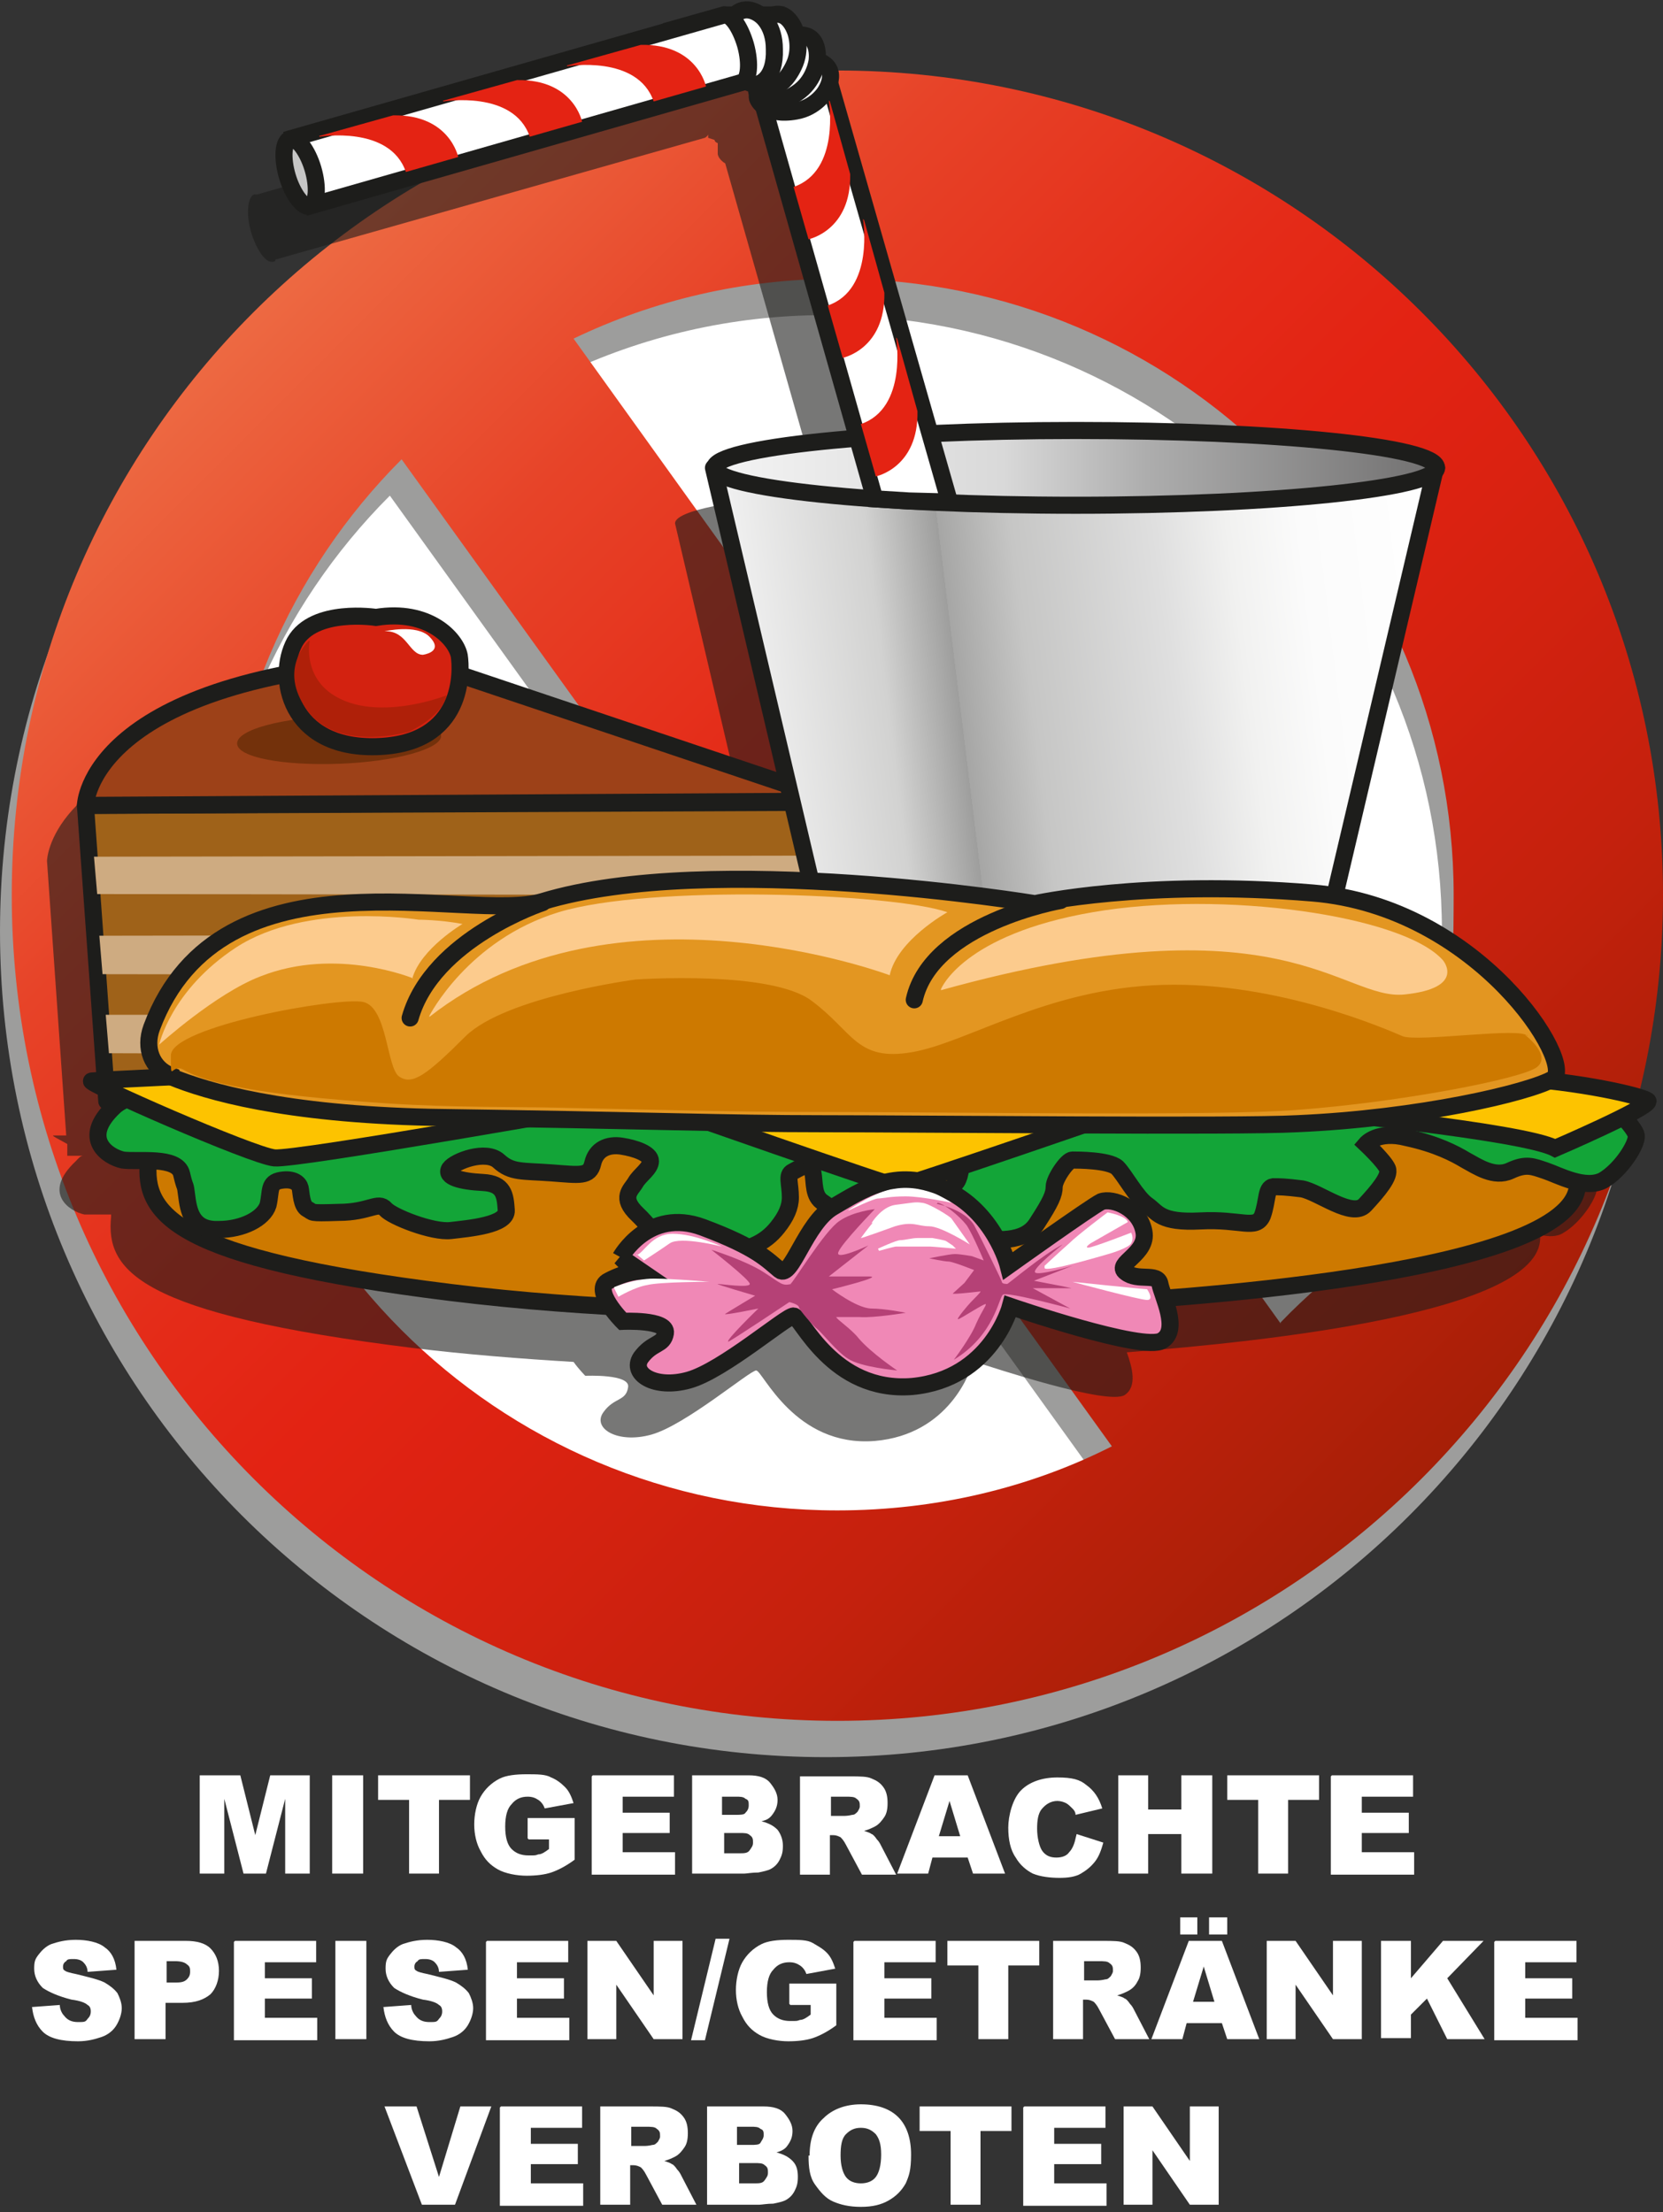
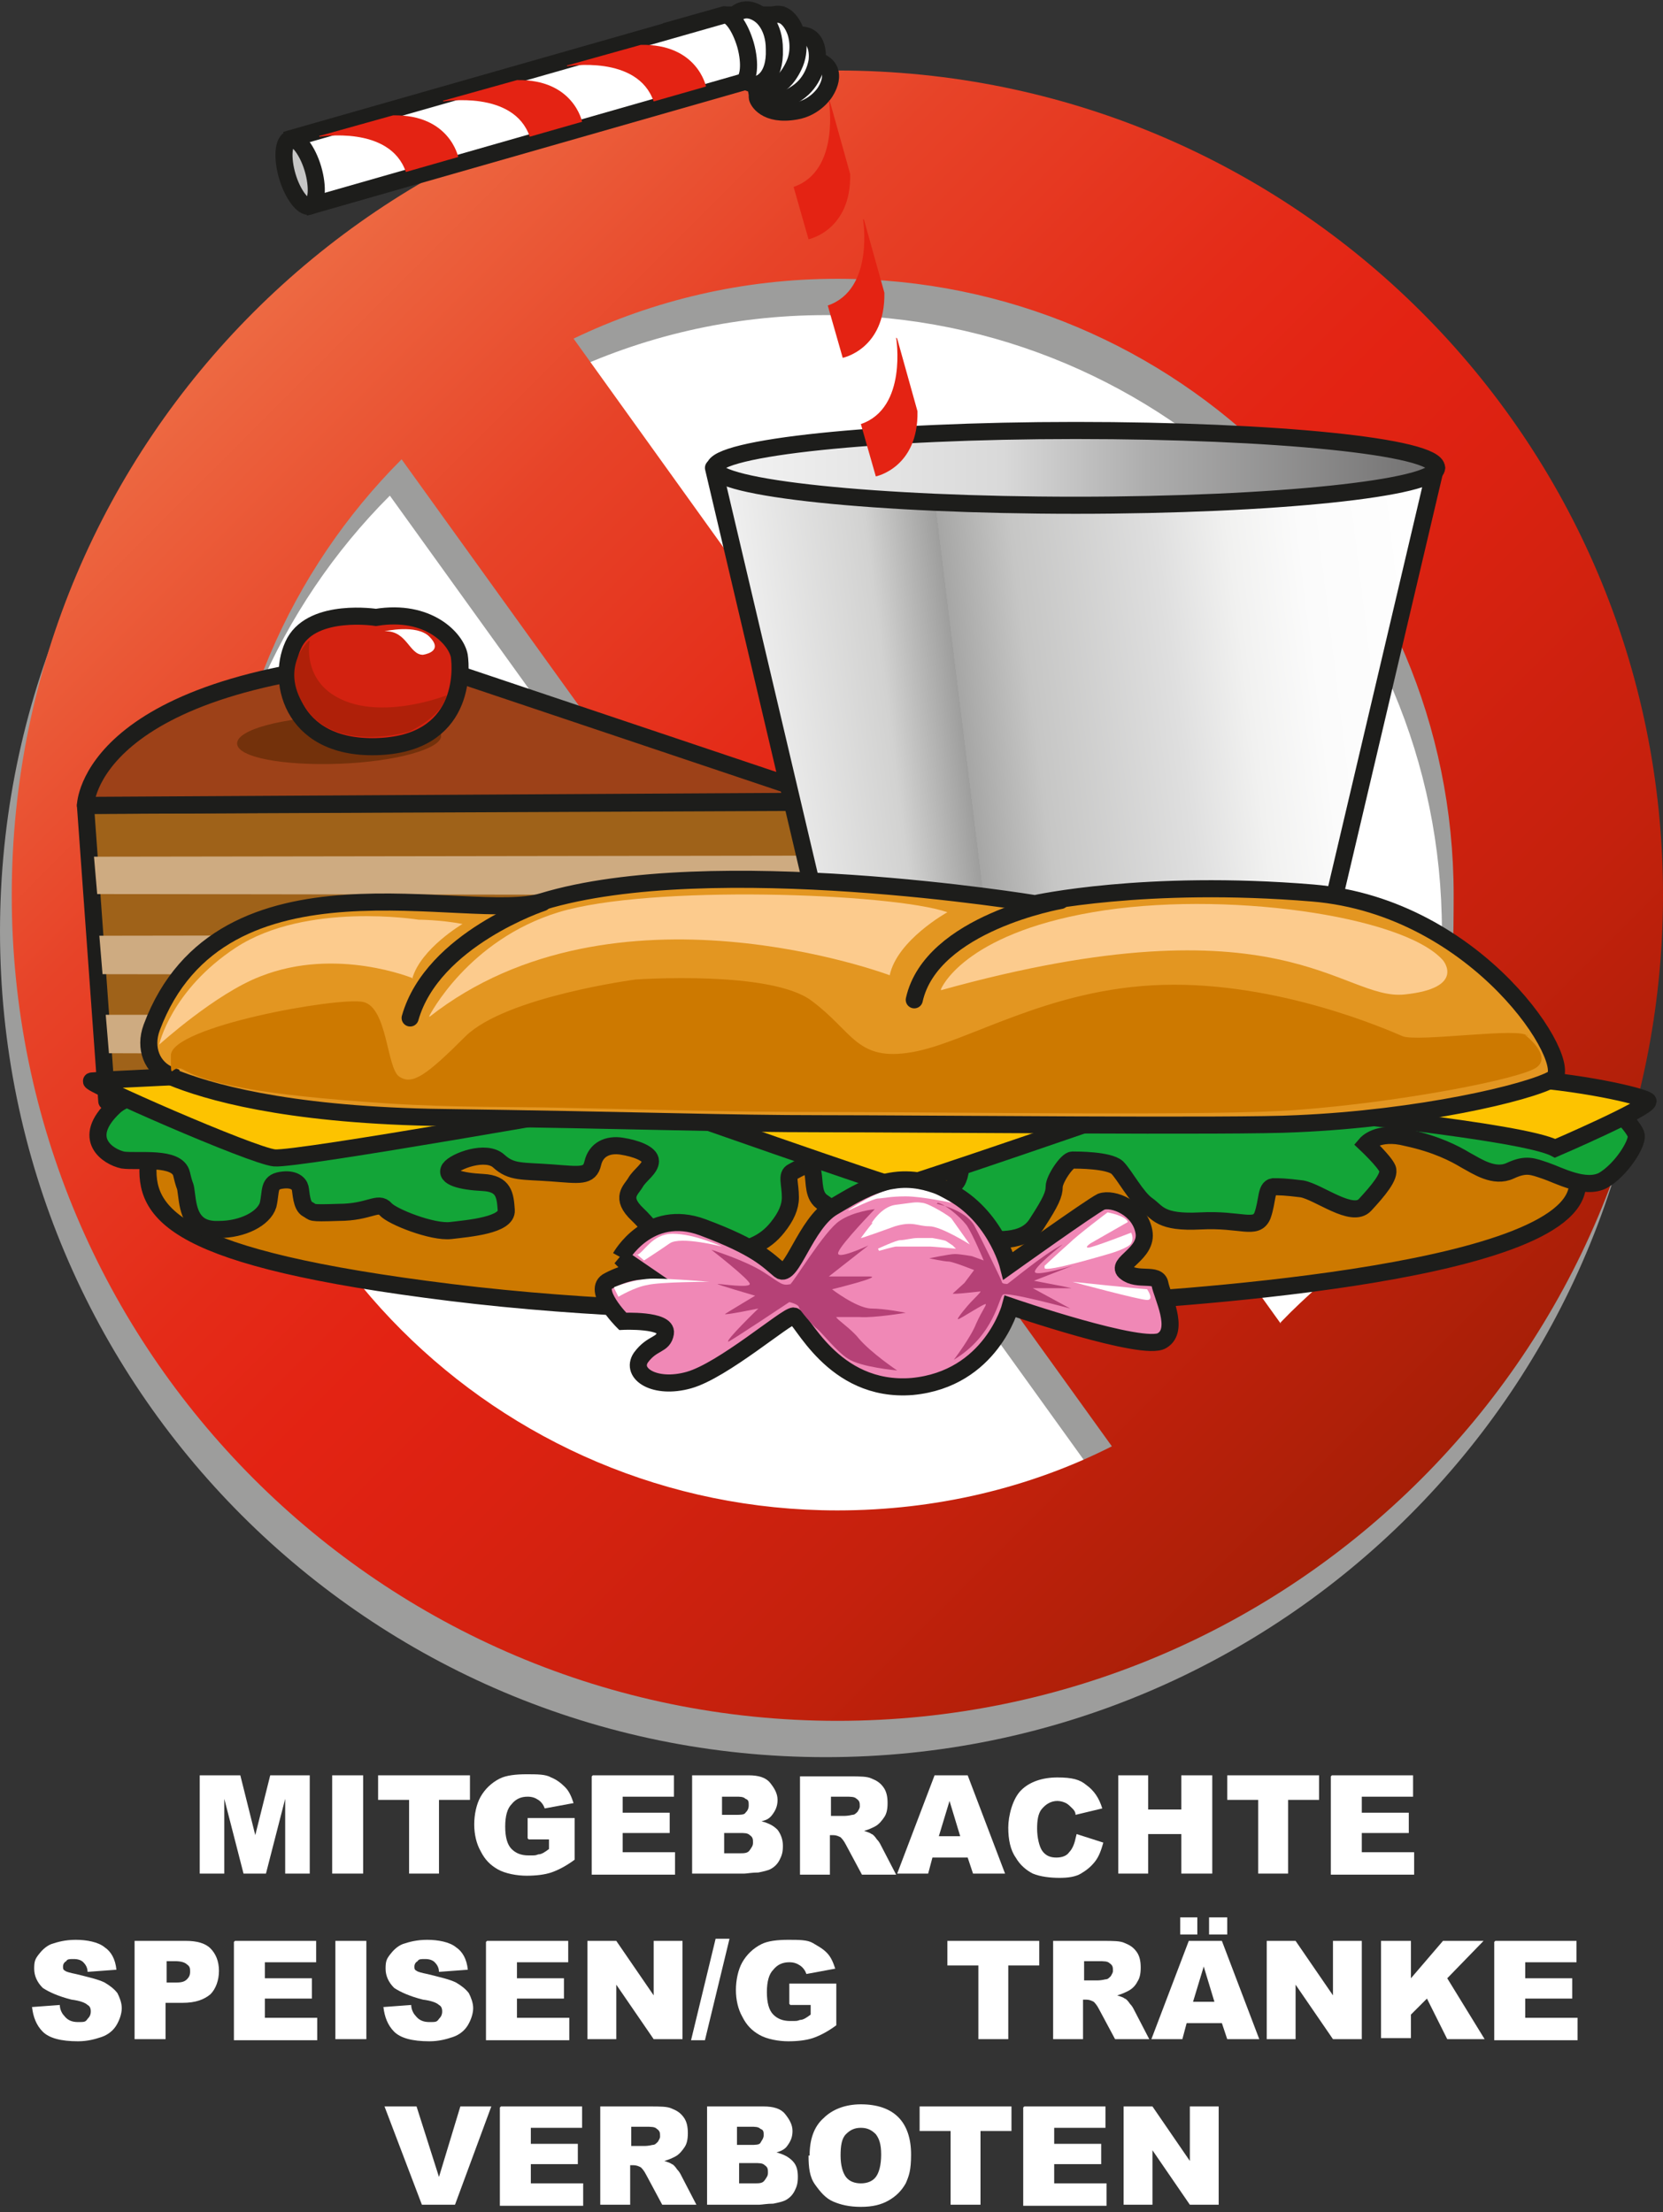
<svg xmlns="http://www.w3.org/2000/svg" id="Calque_1" version="1.1" viewBox="0 0 155.7 207.1">
  <rect x="0" y="0" width="155.7" height="207.1" fill="#333333" stroke="none" />
  <defs>
    <style>
      .st0 {
        fill: #73310b;
      }

      .st1 {
        fill: url(#Dégradé_sans_nom_2);
      }

      .st1, .st2, .st3, .st4, .st5, .st6, .st7, .st8, .st9, .st10, .st11, .st12, .st13 {
        stroke: #1d1d1b;
        stroke-width: 1.6px;
      }

      .st1, .st3, .st4, .st7 {
        stroke-linecap: round;
        stroke-linejoin: round;
      }

      .st14 {
        fill: #1d1d1b;
        isolation: isolate;
        opacity: .6;
      }

      .st15, .st5 {
        fill: #fff;
      }

      .st16 {
        fill: #9d9d9c;
      }

      .st2 {
        fill: #fdc300;
      }

      .st2, .st5, .st6, .st8, .st9, .st10, .st11, .st12, .st13 {
        stroke-miterlimit: 10;
      }

      .st3 {
        fill: #9d4118;
      }

      .st17 {
        fill: #e42313;
      }

      .st4 {
        fill: none;
      }

      .st18 {
        fill: url(#Dégradé_sans_nom);
      }

      .st6 {
        fill: #e39621;
      }

      .st19 {
        fill: #ceab81;
      }

      .st7 {
        fill: #9f6219;
      }

      .st8 {
        fill: url(#Dégradé_sans_nom_3);
      }

      .st9, .st20 {
        fill: #cd7900;
      }

      .st21 {
        fill: #af2009;
      }

      .st10 {
        fill: #f088b6;
      }

      .st11 {
        fill: #d32210;
      }

      .st22 {
        fill: #b54176;
      }

      .st12 {
        fill: #13a538;
      }

      .st13 {
        fill: #c6c6c6;
      }

      .st23 {
        fill: #fccb8d;
      }
    </style>
    <linearGradient id="Dégradé_sans_nom" data-name="Dégradé sans nom" x1="23.8" y1="178.1" x2="133.1" y2="68.8" gradientTransform="translate(0 207.3) scale(1 -1)" gradientUnits="userSpaceOnUse">
      <stop offset="0" stop-color="#ed6942" />
      <stop offset=".2" stop-color="#e74328" />
      <stop offset=".4" stop-color="#e42b18" />
      <stop offset=".5" stop-color="#e32313" />
      <stop offset=".6" stop-color="#db2211" />
      <stop offset=".8" stop-color="#c5210d" />
      <stop offset="1" stop-color="#a61f07" />
    </linearGradient>
    <linearGradient id="Dégradé_sans_nom_2" data-name="Dégradé sans nom 2" x1="71.1" y1="128.8" x2="137.8" y2="137" gradientTransform="translate(0 207.3) scale(1 -1)" gradientUnits="userSpaceOnUse">
      <stop offset="0" stop-color="#fff" />
      <stop offset="0" stop-color="#f2f2f2" />
      <stop offset=".2" stop-color="#d2d2d1" />
      <stop offset=".3" stop-color="#9e9e9d" />
      <stop offset=".3" stop-color="#9d9d9c" />
      <stop offset=".3" stop-color="#a6a6a5" />
      <stop offset=".4" stop-color="#c6c6c5" />
      <stop offset=".6" stop-color="#dfdfdf" />
      <stop offset=".7" stop-color="#f1f1f0" />
      <stop offset=".8" stop-color="#fbfbfb" />
      <stop offset="1" stop-color="#fff" />
    </linearGradient>
    <linearGradient id="Dégradé_sans_nom_3" data-name="Dégradé sans nom 3" x1="66.8" y1="163.5" x2="134.5" y2="163.5" gradientTransform="translate(0 207.3) scale(1 -1)" gradientUnits="userSpaceOnUse">
      <stop offset="0" stop-color="#fff" />
      <stop offset="0" stop-color="#f4f4f4" />
      <stop offset=".4" stop-color="#d9d9d9" />
      <stop offset=".6" stop-color="#adadad" />
      <stop offset="1" stop-color="#717070" />
      <stop offset="1" stop-color="#706f6f" />
    </linearGradient>
  </defs>
  <path class="st15" d="M148.6,84c0,38.3-31,69.3-69.3,69.3S10,122.3,10,84,41,14.7,79.3,14.7s69.3,31,69.3,69.3Z" />
  <path class="st16" d="M77.3,9.9C34.6,9.9,0,44.5,0,87.2s34.6,77.3,77.3,77.3,77.3-34.6,77.3-77.3S120,9.9,77.3,9.9ZM19.6,87.2c0-15.9,6.5-30.4,16.9-40.8l66.5,92.4c-7.7,3.9-16.5,6-25.7,6-31.9,0-57.7-25.8-57.7-57.7h0ZM118.8,127.2L52.6,35.1c7.5-3.6,15.9-5.6,24.7-5.6,31.9,0,57.7,25.8,57.7,57.7s-6.2,29.6-16.2,40Z" />
  <path class="st18" d="M78.4,6.6C35.7,6.6,1.1,41.2,1.1,83.8s34.6,77.3,77.3,77.3,77.3-34.6,77.3-77.3S121.1,6.6,78.4,6.6ZM20.7,83.8c0-15.9,6.5-30.4,16.9-40.8l66.5,92.4c-7.7,3.9-16.5,6-25.7,6-31.9,0-57.7-25.8-57.7-57.7h0ZM119.9,123.9L53.7,31.7c7.5-3.6,15.9-5.6,24.7-5.6,31.9,0,57.7,25.8,57.7,57.7s-6.2,29.6-16.2,40h0Z" />
-   <path class="st14" d="M150.4,108.4c0-.3-3.8-1.3-9-1.9,0,0,.1,0,.2,0,2.1-1.2-6.1-14.8-20.4-17.1l9.5-40.2c0-1.9-15.2-3.5-33.8-3.5s-9.5,0-13.6.3l-9.3-32.5h-.3c.3-.6.7-1.9-.9-2.4h0c0-.1.4-2.8-1.9-2.5h0v-.3s-.8-2.6-2.7-1.3v.4c-.4-.5-.6-.7-.6-.7,0,0-1.4-1.3-2.6,0v.5c-.2-.4-.5-.6-.8-.5h0l-40.1,11.5h-.3c-.6.2-.8,1.8-.3,3.5s1.4,3,2.1,2.8c0,0,.2,0,.2-.2h0l40.2-11.4h0c0,0,.2-.1.3-.3v.3s.3.1.6.2h0s0,.2.3.3h0v.2h0s0,.5,0,.8c0,.2.2.6.7.9l8.8,30.9c-8.2.6-13.5,1.6-13.5,2.8l7,29.8-30.8-10.4v-1.8c-.3-1.6-2.9-4.4-7.8-3.6,0,0-5.8-.9-7.6,2.3-.5.8-.7,1.9-.7,3-18.8,3.6-18.9,12.3-18.9,12.3l1.8,25.7h-1.2c-.2,0,.4.3,1.3.8v1.1h1.5c-.3,0-.5.3-.7.5-3.2,3-.6,4.7.8,5h2.5v.2c-.5,5,2.4,9.1,28.3,12.3,4.9.6,10,1,15,1.3.5.7,1.1,1.3,1.1,1.3,0,0,4.3-.2,4,1.1-.2,1.3-1.3.9-2.3,2.3-1.1,1.5,1.3,3,4.5,2.1s9.2-6,9.8-6,3.6,7.2,11.1,6.6c7-.6,9-6.6,9.2-7.4h.2c1.6.5,12.4,4.1,14,3.1,1.2-.8.7-2.6.2-4,12.9-1,38.7-3.7,38.7-10.7s0-.2,0-.3c.8.2,1.6.2,2.2-.2,1.7-1,3.2-3.4,3.1-4.2,0-.3-.5-1-1.1-1.6,1.3-.7,2.4-1.2,2.4-1.5l-.4.4Z" />
  <g>
    <polygon class="st7" points="8 75.4 10 103.1 78 103.5 78.3 75.1 8 75.4" />
    <path class="st3" d="M8,75.4s.2-12,30.7-13.7l39.6,13.3-70.3.4Z" />
    <polygon class="st19" points="8.8 80.2 77.7 80.1 77.7 83.8 9.1 83.7 8.8 80.2" />
    <polygon class="st19" points="9.3 87.6 77.7 87.5 77.6 91.3 9.6 91.2 9.3 87.6" />
    <polygon class="st19" points="9.9 95 77.6 95 77.6 98.8 10.2 98.6 9.9 95" />
    <path class="st0" d="M41.3,68.9c0,1.2-4.2,2.4-9.5,2.6s-9.6-.6-9.6-1.9,4.2-2.4,9.5-2.6,9.6.6,9.6,1.9Z" />
    <g>
      <path class="st11" d="M35.2,57.8s-5.8-.9-7.6,2.3c-1.8,3.3-.5,10,7.6,9.8,8.4-.2,8-7.2,7.8-8.5-.3-1.6-2.9-4.4-7.8-3.6Z" />
      <path class="st21" d="M28.9,60s-2.9,2.6-.2,6.4c2.8,4.1,9.6,2.1,9.6,2.1,0,0,3.1-1.4,3.5-3.4,0,0-7.1,2.8-11.1-.4-2.3-1.9-1.7-4.7-1.7-4.7h0Z" />
      <path class="st15" d="M36,59.1s3-.7,4.2.5,0,1.6-.6,1.7c-1.3,0-1.5-2.3-3.6-2.2Z" />
    </g>
  </g>
  <g>
    <path class="st1" d="M134.5,43.8h-67.7l14.6,62h0c0,1.1,6.9,3.7,19.2,3.7s19.1-2.6,19.2-3.7h0l14.6-62h0Z" />
    <path class="st8" d="M134.5,43.8c0,1.9-15.1,3.5-33.8,3.5s-33.8-1.6-33.8-3.5,15.2-3.5,33.8-3.5,33.8,1.5,33.8,3.5Z" />
    <g>
-       <polygon class="st5" points="88.9 47 85.1 46.9 81.9 46.7 71.5 10 77.8 8.2 88.9 47" />
      <path class="st5" d="M70.9,8.3s0,.5,0,.8c0,.3.8,1.8,3.6,1.3,1.8-.3,2.7-1.7,2.7-1.7,0,0,1.6-2.2-.6-3" />
      <path class="st5" d="M70.8,8.2s0,.5.3.8c.2.2,1.6,1.2,3.8-.5,1.4-1.1,1.6-2.8,1.6-2.8,0,0,.4-2.7-1.9-2.4" />
      <path class="st5" d="M70.5,7.8s.3.4.6.5c.3.1,2,.4,3.2-2.1.8-1.6.2-3.2.2-3.2,0,0-.8-2.6-2.7-1.3" />
      <path class="st5" d="M70,7.7s.5.2.8.2,1.8-.5,1.7-3.3c0-2.2-1.2-3.1-1.2-3.1,0,0-1.4-1.3-2.6,0" />
      <path class="st5" d="M67.8,1.4h0L27.5,12.9l1.8,6.3,40.2-11.5h0c.6-.2.8-1.7.3-3.5-.5-1.7-1.4-3-2.1-2.8Z" />
      <path class="st13" d="M29.3,15.8c.5,1.7.4,3.3-.3,3.5-.6.2-1.6-1.1-2.1-2.8-.5-1.7-.4-3.3.3-3.5.6-.2,1.6,1.1,2.1,2.8Z" />
      <path class="st17" d="M29.9,12.8s6.6-1.1,8.1,3.3l4.9-1.4s-.8-4-6.1-3.9l-6.8,1.9h-.1Z" />
      <path class="st17" d="M41.5,9.5s6.6-1.1,8.1,3.3l4.9-1.4s-.8-4-6.1-3.9l-6.8,1.9h-.1Z" />
      <path class="st17" d="M53.1,6.2s6.6-1.1,8.1,3.3l4.9-1.4s-.8-4-6.1-3.9l-6.8,1.9h-.1Z" />
      <path class="st17" d="M77.6,9.4s1.1,6.6-3.3,8.1l1.4,4.9s4-.8,3.9-6.1l-1.9-6.8h0Z" />
      <path class="st17" d="M80.8,20.5s1.1,6.6-3.3,8.1l1.4,4.9s4-.8,3.9-6.1l-1.9-6.8h0Z" />
      <path class="st17" d="M83.9,31.6s1.1,6.6-3.3,8.1l1.4,4.9s4-.8,3.9-6.1l-1.9-6.8h0Z" />
    </g>
  </g>
  <path class="st23" d="M40.4,94.6" />
  <g>
    <path class="st9" d="M30.2,101.4s-15.8,2.4-16.3,7.3c-.5,5,2.4,9.1,28.3,12.3,25.9,3.2,55.6,1.3,60.1,1s45.4-2.4,45.4-11.2-14.5-8.9-14.5-8.9l-102.9-.5h-.1Z" />
    <path class="st12" d="M28,103.1s-14.1-2.5-17.3.5c-3.2,3-.6,4.7.8,5,1.4.2,5.1-.4,5.5,1.3.4,1.7.3.6.5,2.2s.7,3.1,3,3c2.2,0,4.2-1,4.6-2.3.3-1.3,0-2.1,1.2-2.3,1.2-.2,1.7.3,1.8.7s.1,1.7.7,2,0,.4,2.9.3c2.9,0,3.7-1.1,4.4-.3.6.7,4.4,2.2,6.1,2,1.7-.2,5.3-.5,5.2-1.9s-.2-2.5-2.2-2.6-3.6-.5-3.1-1.3c.5-.7,3.4-1.8,4.6-.7,1.2,1.1,2.2.9,4.9,1.1s3.6.4,3.9-.9c.3-1.3,1.4-1.8,2.7-1.6,1.3.2,2.7.7,2.7,1.4s-1,1.3-1.4,2-1.5,1.4.2,3,3.2,4.5,6.8,3.9c3.6-.5,5.1-1.2,6.3-2.7.8-1,1.2-1.9,1.2-2.8,0-1.3-.4-2.1.2-2.4s1.7-1.1,1.9,0c.2,1.1,0,2.3,1,2.9,1.3.9,1.7,1.4,3,1,.3,0,2.9-.7,3.1-2.6s.2-3.5.9-3.6c.7,0,5.2-1,5.6,0s.3,2.3,0,3c-.2.6-1.8,1.5-.6,2.7,1.2,1.2.9,2.8,2.4,2.9,1.6,0,4.4.5,5.6-1.5,1.3-2,1.6-2.7,1.6-3.4s1.2-2.5,1.7-2.5,3.4,0,4.2.7c.7.7,1.8,2.8,2.8,3.5s1.2,1.7,5,1.5,5.2.9,5.8-.5c.5-1.4.3-2.6,1-2.7.6,0,1.1,0,2.7.2,1.6.3,4.7,2.8,5.9,1.5s2.4-2.7,2.1-3.4c-.3-.7-2-2.3-2-2.3,0,0,1.1-1.3,3.8-.6,2.8.6,4.5,1.5,5.5,2.1,1.1.6,2.7,1.7,4.2,1s2.1-.4,3.3,0,3.7,1.8,5.4.9c1.7-1,3.2-3.4,3.1-4.2-.1-.7-2.3-3.1-3.4-3.2-1.1,0-4.2-1.7-4.5-1.6s-6.5.6-6.5.6l-110.7,1.1h-.2Z" />
    <path class="st2" d="M20.6,100.6s-11.2.5-12,.6c-.9,0,15,7,17.1,7.2s31.9-5.1,31.9-5.1l-37-2.8h0Z" />
    <path class="st2" d="M61.6,103.4s21.9,7.7,22.5,7.7,22.9-7.7,22.9-7.7h-45.4Z" />
    <path class="st2" d="M121.8,103.9s20.8,2,23.8,3.6c0,0,8.6-3.7,8.7-4.4.1-.6-20.8-5.4-32.5.7h0Z" />
    <g>
      <path class="st6" d="M16,100.8c3.4,1.4,10.6,3.5,24.3,3.8,21.1.3,27.5.6,36.7.6s39,.3,44.4,0c11.5-.5,21.7-2.9,24-4.2,2.2-1.3-6.9-16.1-22.5-17.4-15.7-1.3-26,1-26,1,0,0-30.3-5-46.1-.2-6.9,2.1-30.1-5.6-36.6,11.8-.7,1.9,0,3.8,1.8,4.5h0Z" />
      <path class="st4" d="M50.8,84.5s-10.3,3.4-12.4,10.8" />
      <path class="st4" d="M99.3,84.3s-12.1,2.1-13.7,9.3" />
    </g>
    <path class="st23" d="M88.1,92.6s2-5.1,14.2-7.2c12.1-2.1,29.1.3,32.8,4.5,0,0,2.2,2.6-3.6,3.2-5.9.6-11.4-9.3-43.4-.4h0Z" />
    <path class="st23" d="M40.2,95.1s3.6-7.1,12.1-9.7c8.5-2.6,31.2-1.8,36.4,0,0,0-4.7,2.6-5.4,5.9,0,0-25.8-9.7-43.1,3.9Z" />
    <path class="st23" d="M38.7,91.6s-7.2-3-14.3-.2c-4.2,1.6-9.5,6.4-9.5,6.4,0,0,1.1-5.1,7.2-9.1,6.6-4.3,17.1-2.6,17.1-2.6,0,0,2,0,4.1.4,0,0-3.9,2.3-4.7,5.1h0Z" />
    <path class="st20" d="M143,97c-.4-.9-10.3.6-11.7,0s-11.6-5.1-22.4-4.8c-10.8.3-18.3,5.4-23.5,6.3-5.2.9-5.5-1.9-9.4-4.8-3.8-2.9-16.5-2-16.5-2,0,0-12.1,1.6-15.9,5.3-3.7,3.7-5,4.6-6.2,3.8-1.2-.7-1.1-6.5-3.4-7-2.3-.5-18,2.3-18,5s0,.8,1.1,1.3c2.2,1.3,7,2.4,19.2,3.2,6.3.4,11.6.3,16.1.4,9.2.2,16.4.4,24.3.4,11.8,0,37.7.4,44.8-.2,9.5-.7,21-2.9,22.4-4s-1.1-3-1.1-3h.2Z" />
  </g>
  <g>
    <path class="st10" d="M58.1,117.7s2.6-4.7,7.7-2.8c5.1,1.9,6.1,3.1,7.2,4s2.4-4.4,5-5.9,5.8-3.8,10.4-1.7c4.7,2.1,6,7.2,6,7.2,0,0,7.7-5.5,8.7-6,1.1-.4,3.6.6,4,2.8.4,2.1-2.8,3-1.7,3.8,1.1.9,3,0,3.2,1.1s1.9,4.3.2,5.3c-1.7,1.1-14.2-3.2-14.2-3.2,0,0-1.8,6.8-9.2,7.5-7.5.6-10.4-6.6-11.1-6.6s-6.6,5.1-9.8,6c-3.2.9-5.5-.6-4.5-2.1,1.1-1.5,2.1-1.1,2.3-2.3.2-1.3-4-1.1-4-1.1,0,0-3-3-1.3-3.8,1.7-.9,3-.9,3-.9,0,0-1.9-1.3-1.9-1.3Z" />
    <path class="st22" d="M74,120.2c.2,0,3.2-5,4.6-5.9,1.3-.9,3.3-1.1,3.3-1.1,0,0-3.1,3.2-3.4,4-.4.9,2.8-.6,2.8-.6l-3.7,2.9h3.8c1.4,0-3.5,1.2-3.5,1.2,0,0,2.2,1.7,3.6,1.8,1.4,0,3.3.4,3.3.4,0,0-3,.5-4.3.4-1.2,0-2.3,0-2.2,0,0,.2,1.4,1.1,2.1,2,1.2,1.4,3.6,3,3.6,3,0,0-3.4-.3-4.6-1.1-1-.6-2.5-2.5-2.9-2.8s-1.6-1.7-1.7-2c0-.3-.9-.5-.9-.5,0,0-5.4,3.6-5.7,3.7-.4,0,2.8-3.1,2.8-3.1,0,0-3.4.7-3.1.5s2.8-1.7,2.8-1.7c0,0-3.8-1.1-3.5-1.1s3,.4,3,0-3.6-3.2-3.6-3.2c0,0,3.2,1,4.9,2.1,1.7,1.1,1.7,1.3,2.6,1.1h-.1Z" />
    <path class="st22" d="M87.7,112.7s2.6.5,3.5,2c.8,1.5,2.6,5.2,2.6,5.3,0,.2.4.2.5.2s3.4-2.8,5.2-3.7c0,0-2.8,2.2-2.6,2.6.2.4,3.5-.6,3.5-.6l-3.6,1.4s3.7.7,3.5.7h-3.6l3.5,1.9s-5.9-1.6-6.3-1.3c-.4.3-.8,3.8-4.6,6.1,0,0,1.6-2.1,2.1-3.4.6-1.3.9-1.6.9-1.8s-2.4,1.4-2.6,1.4,1-1.4,1.2-1.6,1-1,.9-1-2.5.3-2.6.2c0,0,1.1-1,1.1-1l.9-1.2s-2-.8-2.4-.8-1.8-.3-1.8-.3c0,0,1.9-.4,2.4-.4s1.6.2,1.6.2l1.1.4s-1-2.4-1.6-3.3c-.7-.9-2.1-2-2.7-2.1h0Z" />
    <path class="st15" d="M81.6,114.5s.9-1.5,2.2-1.7c1.6-.2,1.9-.3,2.5-.2.6,0,2.7,1.3,2.8,1.5,0,0,1.7,2.4,1.7,2.4,0,0-2.7-1.7-3.8-1.7s-1.5-.5-3.2,0c0,0-3.3,1.2-3.2,1.1,0,0,.8-1.1,1.1-1.4h0Z" />
    <path class="st15" d="M97.8,118.5s1.5-1.4,2.3-2.1c.8-.8,3.6-2.9,3.6-2.9,0,0,1.7.3,1.9.9l-3.5,2s-.6.4-.2.4,4-1.4,4-1.4c0,0,.3.5,0,1-.2.4-1.8.9-1.8.9,0,0-6.3,1.9-6.3,1.4v-.2Z" />
    <path class="st15" d="M107.5,120.7c-.4,0-7.1-.7-7.1-.7,0,0,6.3,1.7,7,1.7s0-1,0-1h0Z" />
    <path class="st15" d="M59.6,117.5c.7-.2,1.4-2,3.4-2s4.6,1.2,4.6,1.2c0,0-3.9-1-4.9-.3s-2.4,1.6-2.4,1.6l-.7-.6h0Z" />
    <path class="st15" d="M57.5,120.5c0,0,1.9-.8,3.7-.8s5.2.3,5.2.3c0,0-4.6,0-5.8.3-1.2.2-2.7,1.1-2.7,1.1l-.4-.8h0Z" />
    <path class="st15" d="M79.4,113.3s2.6-1.8,4.3-2c1.7-.3,3.1.2,3.7.4.6.2,1.7.9,1.7.9,0,0-2.8-.6-4.3-.6s-2.2.2-2.6.2-2.7,1.1-2.7,1.1h0Z" />
    <path class="st15" d="M82.2,116.9s1.7-.8,2.1-.8,1.1-.2,1.6-.2h1.4s1.2.2,1.3.3l.6.4.3.3s-2.2-.2-2.4-.2-1.1,0-1.4,0h-1.8c-.2,0-1.6.4-1.6.4h0Z" />
  </g>
  <g>
    <path class="st15" d="M18.8,166.2h3.7l1.4,5.6,1.4-5.6h3.7v9.2h-2.3v-7l-1.8,7h-2.1l-1.8-7v7h-2.3v-9.2Z" />
    <path class="st15" d="M31.1,166.2h2.9v9.2h-2.9v-9.2Z" />
    <path class="st15" d="M35.3,166.2h8.7v2.3h-2.9v6.9h-2.8v-6.9h-2.9v-2.3Z" />
    <path class="st15" d="M49.4,172.1v-1.9h4.4v3.9c-.8.6-1.6,1-2.2,1.2-.6.2-1.4.3-2.3.3s-2-.2-2.7-.6-1.2-.9-1.6-1.7c-.4-.7-.6-1.6-.6-2.5s.2-1.9.6-2.6,1-1.3,1.8-1.7c.6-.3,1.5-.4,2.5-.4s1.8,0,2.3.3c.5.2.9.5,1.3.9s.6.9.8,1.5l-2.7.5c-.1-.3-.3-.6-.6-.8-.3-.2-.6-.3-1-.3-.6,0-1.1.2-1.5.7-.4.4-.6,1.1-.6,2.1s.2,1.7.6,2.1c.4.4.9.6,1.6.6s.6,0,.9-.1c.3,0,.6-.2,1-.5v-.9h-1.9Z" />
    <path class="st15" d="M55.5,166.2h7.6v2h-4.8v1.5h4.4v1.9h-4.4v1.8h4.9v2.1h-7.8v-9.2Z" />
    <path class="st15" d="M64.8,166.2h5.3c.9,0,1.6.2,2,.7s.7,1,.7,1.6-.2,1-.5,1.4-.6.5-1,.6c.7.2,1.1.4,1.5.8.3.4.5.9.5,1.5s-.1.9-.3,1.3c-.2.4-.5.7-.9.9-.2.1-.6.2-1.1.3-.6,0-1.1.1-1.3.1h-4.9v-9.2ZM67.7,169.9h1.2c.4,0,.8,0,.9-.2.2-.2.3-.4.3-.7s0-.5-.3-.6c-.2-.2-.5-.2-.9-.2h-1.3v1.7ZM67.7,173.5h1.5c.5,0,.8,0,1-.3s.3-.4.3-.7,0-.5-.3-.7c-.2-.2-.5-.2-1-.2h-1.4v1.9Z" />
    <path class="st15" d="M74.9,175.5v-9.2h4.7c.9,0,1.6,0,2,.2.5.2.8.4,1.1.8.3.4.4.9.4,1.5s-.1,1-.3,1.3-.5.7-.9.9c-.2.1-.6.3-1,.4.3.1.6.2.7.3.1,0,.3.2.5.5.2.2.3.4.4.6l1.4,2.7h-3.2l-1.5-2.8c-.2-.4-.4-.6-.5-.7-.2-.1-.4-.2-.7-.2h-.3v3.7h-2.9ZM77.8,170h1.2c.1,0,.4,0,.8-.1.2,0,.3-.1.5-.3.1-.2.2-.3.2-.5,0-.3,0-.5-.3-.7-.2-.2-.5-.2-1.1-.2h-1.3v1.9Z" />
    <path class="st15" d="M90.5,173.9h-3.2l-.4,1.5h-2.9l3.5-9.2h3.1l3.5,9.2h-3l-.5-1.5ZM89.9,171.9l-1-3.3-1,3.3h2Z" />
    <path class="st15" d="M100.8,171.7l2.5.8c-.2.7-.4,1.3-.8,1.8s-.8.8-1.3,1.1-1.2.4-2,.4-1.8-.1-2.5-.4c-.6-.3-1.2-.8-1.6-1.5-.5-.7-.7-1.7-.7-2.8s.4-2.7,1.2-3.5c.8-.8,2-1.2,3.4-1.2s2.1.2,2.7.7c.7.5,1.2,1.2,1.5,2.2l-2.5.6c0-.3-.2-.5-.3-.6-.2-.2-.4-.4-.6-.5s-.5-.2-.8-.2c-.6,0-1.1.3-1.5.8-.3.4-.4,1-.4,1.8s.2,1.7.5,2.1.7.6,1.3.6,1-.2,1.2-.5c.3-.3.5-.8.6-1.3Z" />
    <path class="st15" d="M104.7,166.2h2.8v3.2h3.1v-3.2h2.9v9.2h-2.9v-3.7h-3.1v3.7h-2.8v-9.2Z" />
    <path class="st15" d="M114.8,166.2h8.7v2.3h-2.9v6.9h-2.8v-6.9h-2.9v-2.3Z" />
    <path class="st15" d="M124.7,166.2h7.6v2h-4.8v1.5h4.4v1.9h-4.4v1.8h4.9v2.1h-7.8v-9.2Z" />
    <path class="st15" d="M2.9,187.9l2.7-.2c0,.4.2.8.4,1,.3.4.7.6,1.3.6s.7,0,.9-.3c.2-.2.3-.4.3-.7s-.1-.5-.3-.6c-.2-.2-.7-.4-1.5-.5-1.2-.3-2.1-.7-2.7-1.1-.5-.5-.8-1.1-.8-1.8s.1-.9.4-1.3c.3-.4.7-.8,1.2-1,.6-.2,1.3-.4,2.3-.4s2.1.2,2.7.7c.6.4,1,1.1,1.1,2.1l-2.7.2c0-.4-.2-.7-.4-.9-.2-.2-.5-.3-.9-.3s-.6,0-.7.2c-.2.1-.3.3-.3.5s0,.3.2.4c.1.1.5.2,1,.3,1.2.3,2.1.5,2.7.8.5.3.9.6,1.2,1,.2.4.4.9.4,1.4s-.2,1.1-.5,1.6c-.3.5-.8.9-1.4,1.1s-1.3.4-2.2.4c-1.6,0-2.7-.3-3.3-.9s-.9-1.4-1-2.3Z" />
    <path class="st15" d="M12.7,181.7h4.7c1,0,1.8.2,2.3.7s.8,1.2.8,2.1-.3,1.7-.8,2.2c-.6.5-1.4.8-2.6.8h-1.6v3.4h-2.9v-9.2ZM15.6,185.6h.7c.5,0,.9,0,1.2-.3.2-.2.3-.4.3-.7s0-.5-.3-.7c-.2-.2-.6-.3-1.1-.3h-.8v2.1Z" />
    <path class="st15" d="M22,181.7h7.6v2h-4.8v1.5h4.4v1.9h-4.4v1.8h4.9v2.1h-7.8v-9.2Z" />
    <path class="st15" d="M31.4,181.7h2.9v9.2h-2.9v-9.2Z" />
    <path class="st15" d="M35.8,187.9l2.7-.2c0,.4.2.8.4,1,.3.4.7.6,1.3.6s.7,0,.9-.3c.2-.2.3-.4.3-.7s-.1-.5-.3-.6c-.2-.2-.7-.4-1.5-.5-1.2-.3-2.1-.7-2.7-1.1-.5-.5-.8-1.1-.8-1.8s.1-.9.4-1.3c.3-.4.7-.8,1.2-1,.6-.2,1.3-.4,2.3-.4s2.1.2,2.7.7c.6.4,1,1.1,1.1,2.1l-2.7.2c0-.4-.2-.7-.4-.9-.2-.2-.5-.3-.9-.3s-.6,0-.7.2c-.2.1-.3.3-.3.5s0,.3.2.4c.1.1.5.2,1,.3,1.2.3,2.1.5,2.7.8.5.3.9.6,1.2,1,.2.4.4.9.4,1.4s-.2,1.1-.5,1.6c-.3.5-.8.9-1.4,1.1s-1.3.4-2.2.4c-1.6,0-2.7-.3-3.3-.9s-.9-1.4-1-2.3Z" />
    <path class="st15" d="M45.6,181.7h7.6v2h-4.8v1.5h4.4v1.9h-4.4v1.8h4.9v2.1h-7.8v-9.2Z" />
    <path class="st15" d="M55,181.7h2.7l3.5,5.1v-5.1h2.7v9.2h-2.7l-3.5-5.1v5.1h-2.7v-9.2Z" />
    <path class="st15" d="M67,181.5h1.3l-2.3,9.5h-1.3l2.3-9.5Z" />
    <path class="st15" d="M73.9,187.6v-1.9h4.4v3.9c-.8.6-1.6,1-2.2,1.2-.6.2-1.4.3-2.3.3s-2-.2-2.7-.6c-.7-.4-1.2-.9-1.6-1.7-.4-.7-.6-1.6-.6-2.5s.2-1.9.6-2.6,1-1.3,1.8-1.7c.6-.3,1.5-.4,2.5-.4s1.8,0,2.3.3.9.5,1.3.9.6.9.8,1.5l-2.7.5c-.1-.3-.3-.6-.6-.8-.3-.2-.6-.3-1-.3-.6,0-1.1.2-1.5.7-.4.4-.6,1.1-.6,2.1s.2,1.7.6,2.1c.4.4.9.6,1.6.6s.6,0,.9-.1c.3,0,.6-.2,1-.5v-.9h-1.9Z" />
-     <path class="st15" d="M80,181.7h7.6v2h-4.8v1.5h4.4v1.9h-4.4v1.8h4.9v2.1h-7.8v-9.2Z" />
    <path class="st15" d="M88.6,181.7h8.7v2.3h-2.9v6.9h-2.8v-6.9h-2.9v-2.3Z" />
    <path class="st15" d="M98.6,190.9v-9.2h4.7c.9,0,1.6,0,2,.2.5.2.8.4,1.1.8.3.4.4.9.4,1.5s-.1,1-.3,1.3c-.2.4-.5.7-.9.9-.2.1-.6.3-1,.4.3.1.6.2.7.3.1,0,.3.2.5.5.2.2.3.4.4.6l1.4,2.7h-3.2l-1.5-2.8c-.2-.4-.4-.6-.5-.7-.2-.1-.4-.2-.7-.2h-.3v3.7h-2.9ZM101.5,185.4h1.2c.1,0,.4,0,.8-.1.2,0,.3-.1.5-.3.1-.2.2-.3.2-.5,0-.3,0-.5-.3-.7-.2-.2-.5-.2-1.1-.2h-1.3v1.9Z" />
    <path class="st15" d="M114.3,189.4h-3.2l-.4,1.5h-2.9l3.5-9.2h3.1l3.5,9.2h-3l-.5-1.5ZM110.5,179.5h1.6v1.6h-1.6v-1.6ZM113.7,187.4l-1-3.3-1,3.3h2ZM113.2,179.5h1.7v1.6h-1.7v-1.6Z" />
    <path class="st15" d="M118.6,181.7h2.7l3.5,5.1v-5.1h2.7v9.2h-2.7l-3.5-5.1v5.1h-2.7v-9.2Z" />
    <path class="st15" d="M129.3,181.7h2.8v3.5l3-3.5h3.8l-3.4,3.5,3.5,5.7h-3.5l-1.9-3.8-1.5,1.5v2.2h-2.8v-9.2Z" />
    <path class="st15" d="M140,181.7h7.6v2h-4.8v1.5h4.4v1.9h-4.4v1.8h4.9v2.1h-7.8v-9.2Z" />
    <path class="st15" d="M36,197.2h3l2.1,6.6,2-6.6h2.9l-3.4,9.2h-3.1l-3.5-9.2Z" />
    <path class="st15" d="M46.9,197.2h7.6v2h-4.8v1.5h4.4v1.9h-4.4v1.8h4.9v2.1h-7.8v-9.2Z" />
    <path class="st15" d="M56.2,206.4v-9.2h4.7c.9,0,1.6,0,2,.2.5.2.8.4,1.1.8.3.4.4.9.4,1.5s-.1,1-.3,1.3-.5.7-.9.9c-.2.1-.6.3-1,.4.3.1.6.2.7.3.1,0,.3.2.5.5.2.2.3.4.4.6l1.4,2.7h-3.2l-1.5-2.8c-.2-.4-.4-.6-.5-.7-.2-.1-.4-.2-.7-.2h-.3v3.7h-2.9ZM59.1,200.9h1.2c.1,0,.4,0,.8-.1.2,0,.3-.1.5-.3.1-.2.2-.3.2-.5,0-.3,0-.5-.3-.7-.2-.2-.5-.2-1.1-.2h-1.3v1.9Z" />
    <path class="st15" d="M66.2,197.2h5.3c.9,0,1.6.2,2,.7s.7,1,.7,1.6-.2,1-.5,1.4c-.2.3-.6.5-1,.6.7.2,1.1.4,1.5.8s.5.9.5,1.5-.1.9-.3,1.3c-.2.4-.5.7-.9.9-.2.1-.6.2-1.1.3-.6,0-1.1.1-1.3.1h-4.9v-9.2ZM69.1,200.8h1.2c.4,0,.8,0,.9-.2s.3-.4.3-.7,0-.5-.3-.6c-.2-.2-.5-.2-.9-.2h-1.3v1.7ZM69.1,204.4h1.5c.5,0,.8,0,1-.3s.3-.4.3-.7,0-.5-.3-.7c-.2-.2-.5-.2-1-.2h-1.4v1.9Z" />
    <path class="st15" d="M75.8,201.8c0-1.5.4-2.7,1.3-3.5.8-.8,2-1.3,3.5-1.3s2.7.4,3.5,1.2c.8.8,1.2,2,1.2,3.5s-.2,2-.5,2.7c-.4.7-.9,1.2-1.6,1.6-.7.4-1.5.6-2.6.6s-1.9-.2-2.6-.5c-.7-.3-1.2-.9-1.7-1.6s-.6-1.6-.6-2.7ZM78.7,201.8c0,.9.2,1.6.5,2,.3.4.8.6,1.4.6s1.1-.2,1.4-.6c.3-.4.5-1.1.5-2.1s-.2-1.5-.5-1.9c-.4-.4-.8-.6-1.4-.6s-1,.2-1.4.6-.5,1.1-.5,2Z" />
    <path class="st15" d="M86,197.2h8.7v2.3h-2.9v6.9h-2.8v-6.9h-2.9v-2.3Z" />
    <path class="st15" d="M95.9,197.2h7.6v2h-4.8v1.5h4.4v1.9h-4.4v1.8h4.9v2.1h-7.8v-9.2Z" />
    <path class="st15" d="M105.2,197.2h2.7l3.5,5.1v-5.1h2.7v9.2h-2.7l-3.5-5.1v5.1h-2.7v-9.2Z" />
  </g>
</svg>